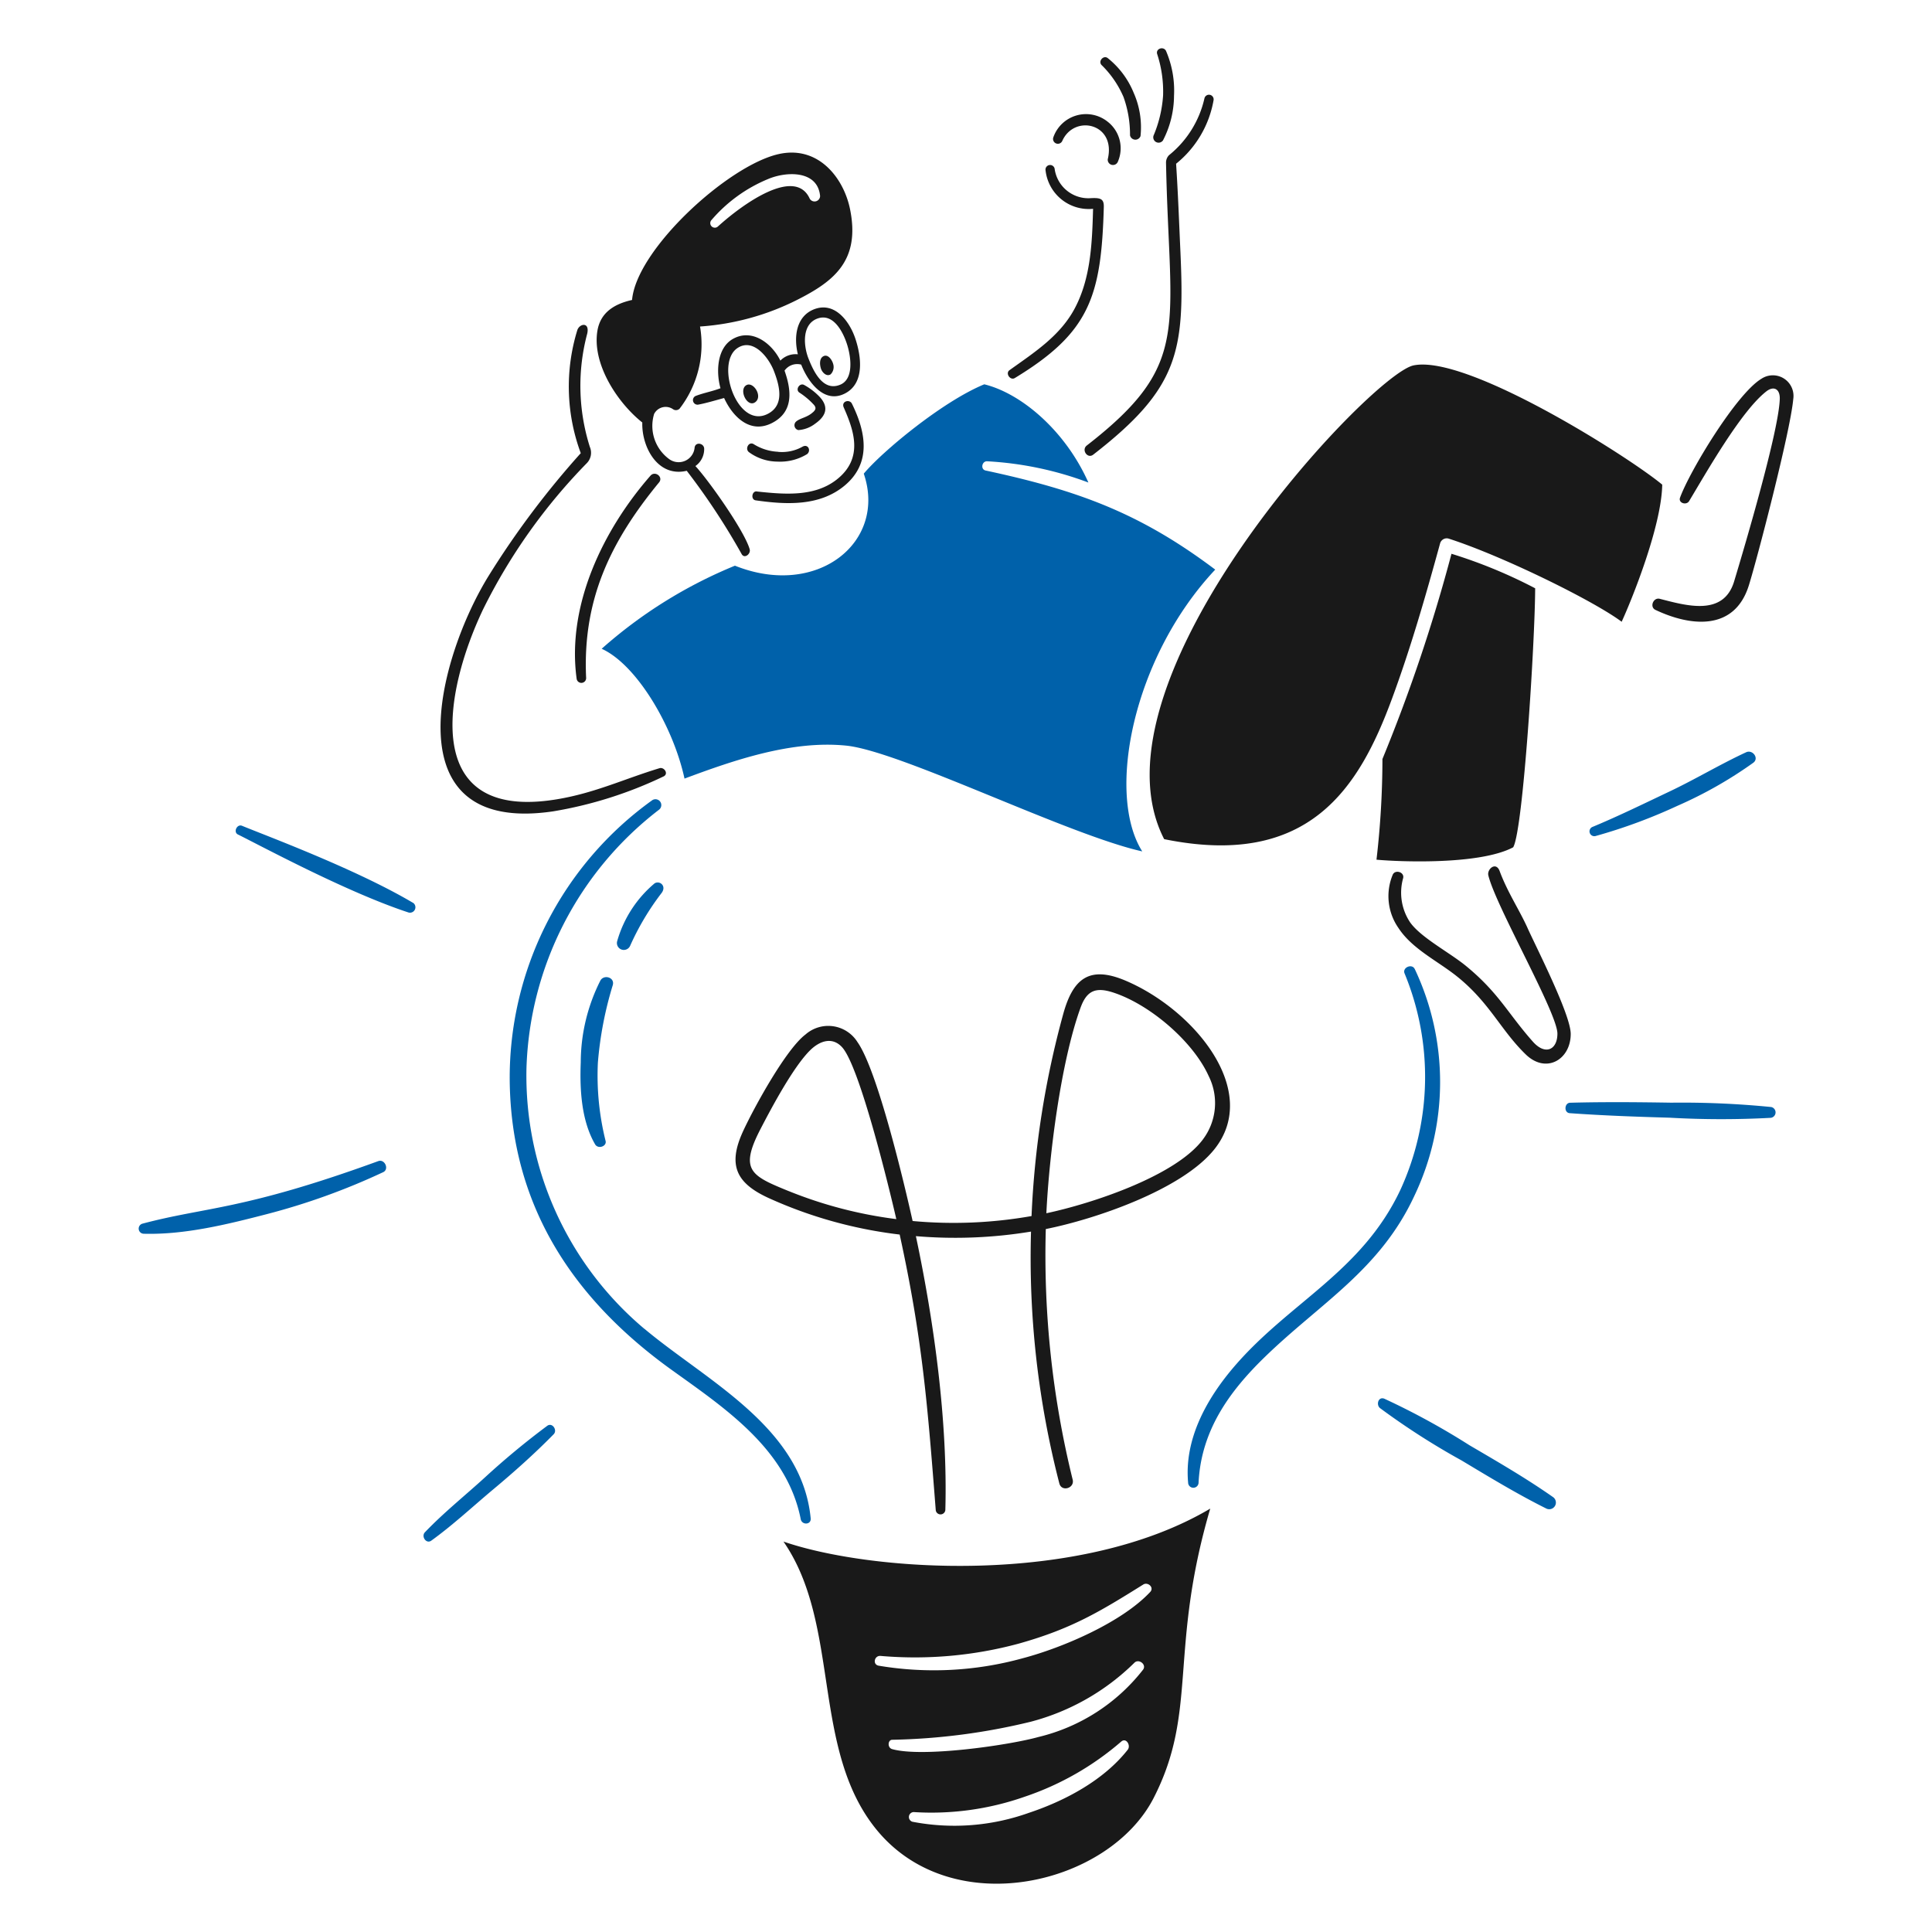
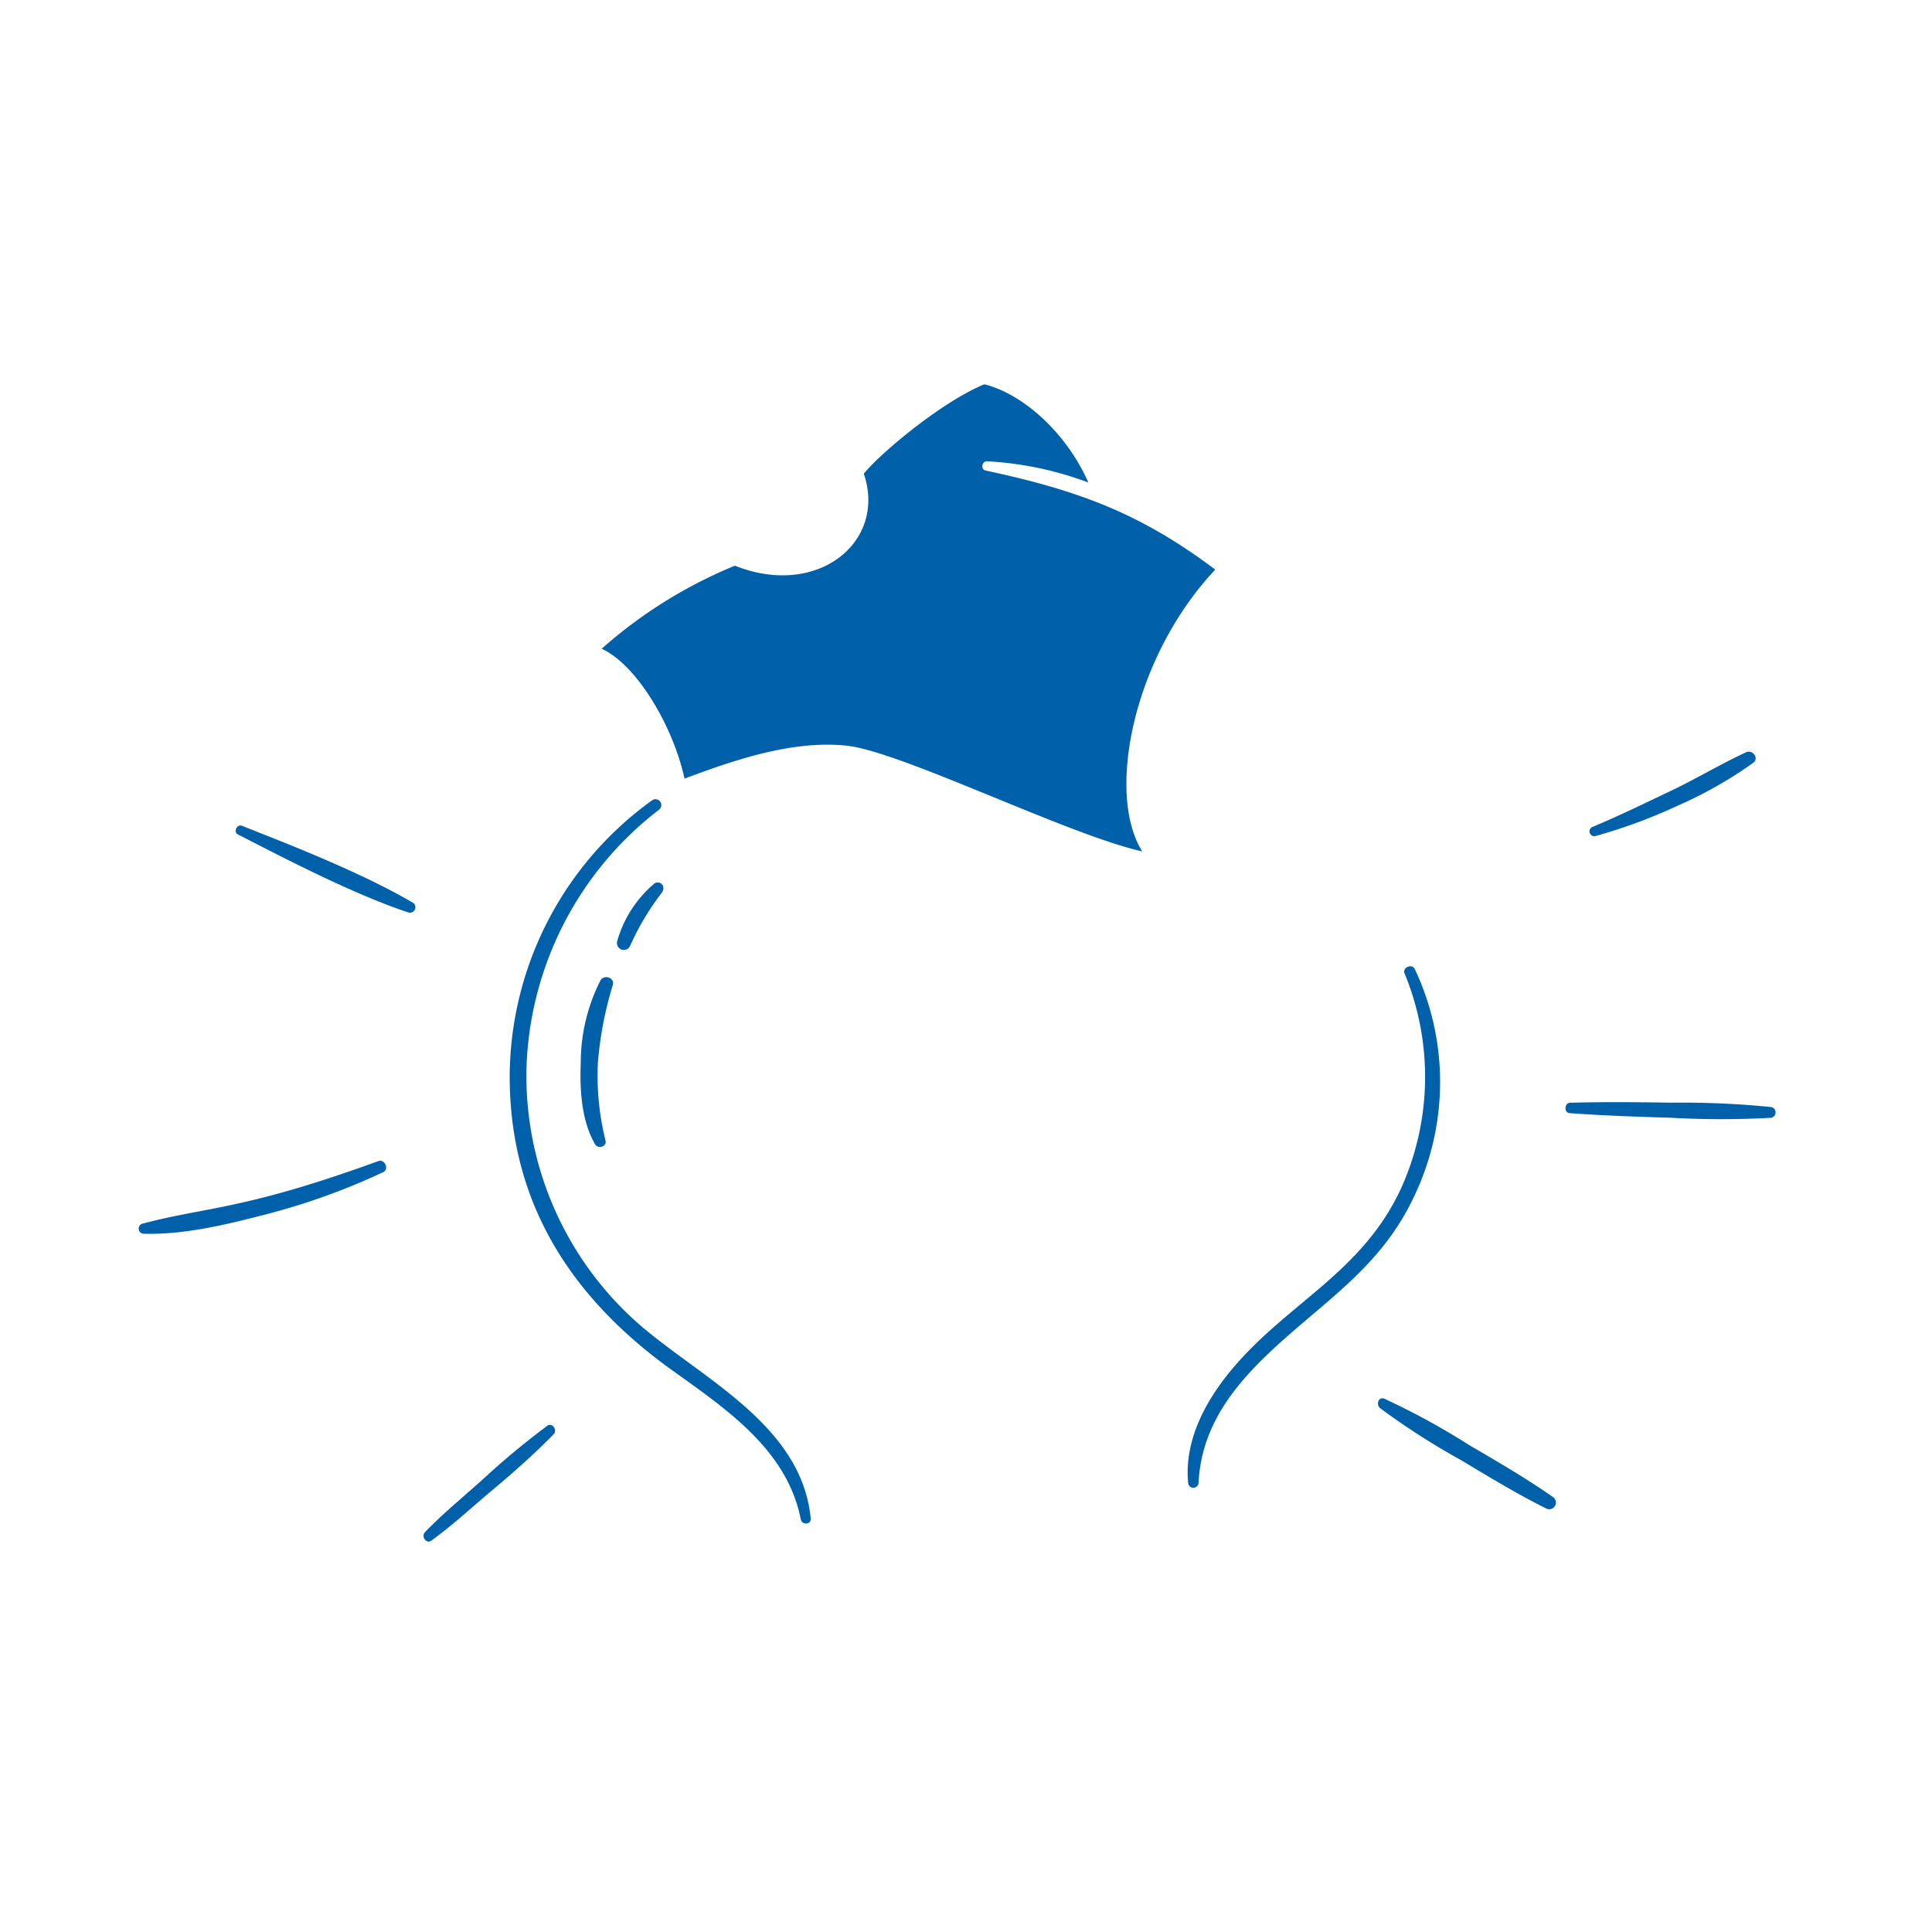
<svg xmlns="http://www.w3.org/2000/svg" version="1.1" width="150" height="150">
  <svg version="1.1" viewBox="0 0 140 140" width="150" height="150" x="0" y="0">
    <g transform="matrix(0.7,0,0,0.7,0,0)">
      <path d="M57.315,148.473c-1.97,2.008-4.072,3.882-6.23,5.685-2.13,1.78-4.18,3.7-6.434,5.327-.526.38-1.074-.435-.663-.865,1.937-2.03,4.159-3.8,6.225-5.691A80.914,80.914,0,0,1,56.65,147.6C57.169,147.219,57.735,148.044,57.315,148.473ZM39.155,120.2c-14.036,5.11-17.83,4.716-24.437,6.481a.532.532,0,0,0,.166,1.036c4.229.117,8.632-.967,12.7-2.021a69.448,69.448,0,0,0,12.087-4.355C40.316,121.033,39.824,119.951,39.155,120.2Zm3.6-26.739c-5.905-3.5-15.176-6.934-17.7-7.975-.519-.214-.934.65-.425.9C27.085,87.6,35.89,92.358,42.287,94.46A.562.562,0,0,0,42.759,93.456Zm20.686,8.49c.2-.776-.915-1.1-1.286-.451a18.834,18.834,0,0,0-2.035,8.474c-.113,2.779.057,6.036,1.489,8.493.3.511,1.215.211,1.083-.352a27.965,27.965,0,0,1-.8-8.1A37.7,37.7,0,0,1,63.445,101.946Zm4.306-10.492a12.133,12.133,0,0,0-3.857,5.971.714.714,0,0,0,1.332.5,26.991,26.991,0,0,1,3.221-5.43C69.075,91.734,68.287,91.1,67.751,91.454Zm-1.043,46.1A34.238,34.238,0,0,1,54.5,110.587,35.077,35.077,0,0,1,68.234,83.812a.605.605,0,0,0-.7-.984,35.357,35.357,0,0,0-14.768,29.108c.168,13,6.637,22.6,16.779,29.887,5.572,4,11.924,8.228,13.346,15.44.126.637,1.1.593,1.031-.085C83.009,147.742,73.16,142.962,66.708,137.554Zm79.739-37.26c-.285-.576-1.291-.138-1.044.465a28.04,28.04,0,0,1-.434,22.416c-4,8.476-11.449,11.615-17.146,18.225-2.87,3.329-5.242,7.536-4.825,12.075a.541.541,0,0,0,1.082-.017c.277-5.415,3.213-9.444,6.847-12.976,5.738-5.578,11.911-9,15.479-16.667A27.389,27.389,0,0,0,146.447,100.294Zm5.656,49.3a75.205,75.205,0,0,0-8.793-4.805c-.618-.248-.877.618-.448.972a75.589,75.589,0,0,0,8.441,5.417c2.871,1.722,5.731,3.462,8.729,4.958a.69.69,0,0,0,.735-1.167C157.978,153.022,155.034,151.318,152.1,149.6Zm31.255-35a93.38,93.38,0,0,0-10.339-.45c-3.493-.056-6.985-.087-10.477.007-.6.017-.659,1.035-.043,1.079,3.44.246,6.887.371,10.335.468a94.657,94.657,0,0,0,10.479.014A.567.567,0,0,0,183.358,114.6ZM165.151,86.551a55.478,55.478,0,0,0,8.484-3.128,43.29,43.29,0,0,0,7.873-4.469c.618-.474-.089-1.385-.745-1.082-2.684,1.242-5.228,2.778-7.9,4.047-2.562,1.216-5.453,2.629-8.049,3.7A.5.5,0,0,0,165.151,86.551ZM125.8,58.966c-7.778-5.859-14.21-8.207-23.77-10.258-.551-.118-.388-.976.152-.956a35.132,35.132,0,0,1,10.488,2.2c-2.375-5.342-6.92-9.223-10.778-10.168-4.338,1.782-10.585,6.974-12.474,9.249,2.412,7.075-4.805,12.941-13.338,9.527a48.34,48.34,0,0,0-13.795,8.6C65.91,68.8,69.694,75.2,70.86,80.6c5.148-1.92,11.12-3.982,16.738-3.413s22.968,9.243,30.647,10.95C114.489,82.187,117.259,68.058,125.8,58.966Z" fill="#0061aa" fill-rule="evenodd" />
-       <path d="M81.105,159.583c5.973,8.631,2.818,21.535,9.665,29.862,7.856,9.554,24.038,5.689,28.655-3.318s1.546-15.264,5.859-29.956C111.68,164.226,90.158,162.709,81.105,159.583Zm35.636,21.549c-2.481,3.162-6.5,5.295-10.244,6.537a22.922,22.922,0,0,1-12.05.916.512.512,0,0,1,.136-1A29.132,29.132,0,0,0,106.065,186a29.745,29.745,0,0,0,10.016-5.723C116.6,179.853,117.082,180.7,116.741,181.132Zm1.59-8.29a19.5,19.5,0,0,1-10.82,6.969c-2.995.839-11.976,2.148-15.157,1.257-.512-.143-.457-.971.019-.967a65.608,65.608,0,0,0,14.339-1.87,23.9,23.9,0,0,0,10.716-6.1C117.88,171.671,118.721,172.309,118.331,172.842Zm.022-8.814c.471-.294,1.158.3.713.775-2.946,3.149-9.051,5.766-13.2,6.86a34.522,34.522,0,0,1-14.9.77c-.667-.117-.459-1.066.189-1.013a41.169,41.169,0,0,0,14.311-1.275C110.981,168.6,113.923,166.792,118.353,164.028Zm-1.847-62.516c-3.76-1.59-5.433-.183-6.436,3.439a93.721,93.721,0,0,0-3.285,20.934,46.337,46.337,0,0,1-12.311.513c-.825-3.7-3.617-15.55-5.7-18.508a3.567,3.567,0,0,0-5.389-.8c-2,1.5-5.306,7.511-6.459,10.009-1.637,3.546-.7,5.411,2.72,6.956A45.807,45.807,0,0,0,93.134,127.8c2.367,10.814,2.893,17.759,3.736,28.548a.5.5,0,0,0,.991-.025c.257-9.145-1.164-19.469-3.049-28.358a48.2,48.2,0,0,0,11.918-.471,93.379,93.379,0,0,0,2.934,26.075c.236.9,1.6.492,1.378-.4a96.916,96.916,0,0,1-2.781-25.938c5.042-1.006,14.043-4.034,17.431-8.233C130.6,112.907,123.566,104.5,116.506,101.512Zm-34.837,21.8c-3.9-1.591-5.161-2.146-2.961-6.4,1.172-2.265,3.415-6.469,5.155-8.187.962-.951,2.269-1.445,3.305-.323,1.836,1.986,4.935,14.828,5.618,17.8A44.507,44.507,0,0,1,81.669,123.309Zm42.868-5.373c-2.828,3.808-11.546,6.666-16.217,7.655.273-5.81,1.471-15.606,3.546-21.3.653-1.791,1.607-2.129,3.4-1.54,3.784,1.241,8.246,5.062,9.857,8.641A6.25,6.25,0,0,1,124.537,117.936ZM84.319,32c-1.9.707-2.169,2.868-1.724,4.677a2.2,2.2,0,0,0-1.811.653c-.887-1.8-2.938-3.366-4.919-2.242-1.669.948-1.745,3.464-1.28,5.1-.79.314-1.752.482-2.585.807a.473.473,0,0,0,.275.893c.826-.152,1.841-.459,2.684-.687.882,1.923,2.678,3.75,4.951,2.593s2.024-3.392,1.305-5.426a1.6,1.6,0,0,1,1.725-.623c.681,1.732,2.319,4.058,4.465,3.02s1.753-3.867,1.148-5.688S86.426,31.219,84.319,32ZM79.508,42.828c-3.193,1.685-5.515-5.257-3.161-6.8C78,34.94,79.6,37.06,80.118,38.414,80.7,39.924,81.23,41.919,79.508,42.828ZM86.99,39.82c-1.783.749-2.764-1.365-3.288-2.684-.545-1.371-.7-3.614.965-4.175,1.652-.555,2.652,1.5,3.04,2.753C88.111,37.016,88.381,39.235,86.99,39.82ZM78.224,41.6c-.83.7-1.784-1.216-.983-1.714C77.954,39.439,78.965,40.975,78.224,41.6Zm8.025-3.921a1.068,1.068,0,0,1-.263,1.072c-.42.276-.879-.2-1.005-.6-.153-.491-.125-1.026.2-1.239C85.687,36.571,86.138,37.261,86.249,37.675Zm-2.092,5c.268-.252.361-.437.123-.744a7.712,7.712,0,0,0-1.536-1.3c-.438-.308.038-1.032.5-.784a6.72,6.72,0,0,1,1.421,1.047c1.139,1.081.99,2.067-.271,2.955a3.192,3.192,0,0,1-1.748.669.511.511,0,0,1-.2-.909C82.848,43.278,83.585,43.21,84.157,42.671Zm-3.625,4.095a4.326,4.326,0,0,0,2.537-.529c.606-.336.913.429.478.767a5.351,5.351,0,0,1-3.073.773,5.032,5.032,0,0,1-2.958-.989c-.406-.339-.018-1.1.484-.831A5.161,5.161,0,0,0,80.532,46.766Zm-2.187,4.105c2.764.288,5.921.6,8.258-1.226,2.854-2.234,1.761-5.141.738-7.479-.277-.635.6-.887.848-.387,1.446,2.929,2.047,6.145-.756,8.482-2.592,2.161-6.068,1.975-9.212,1.526C77.7,51.713,77.828,50.817,78.345,50.871ZM104.5,38.323c2.566-1.84,5.254-3.548,6.772-6.426,1.659-3.142,1.784-6.8,1.883-10.281a4.5,4.5,0,0,1-4.916-3.953.478.478,0,0,1,.934-.208,3.526,3.526,0,0,0,3.663,3.063c1.068-.062,1.455.038,1.43.916-.261,9.238-1.449,12.988-9.211,17.7C104.58,39.422,104.052,38.646,104.5,38.323Zm9.533-31.591c-.38-.4.2-1.049.633-.723a8.869,8.869,0,0,1,2.693,3.6,8.809,8.809,0,0,1,.708,4.476.567.567,0,0,1-1.088-.075,11.571,11.571,0,0,0-.67-3.961A10.3,10.3,0,0,0,114.035,6.732Zm5.361,7.355a12.834,12.834,0,0,0,1.009-4.214,12.534,12.534,0,0,0-.617-4.293c-.153-.54.633-.811.91-.332a10.415,10.415,0,0,1,.838,4.667,10.165,10.165,0,0,1-1.143,4.621A.554.554,0,0,1,119.4,14.087Zm1.614,1.984a10.524,10.524,0,0,0,3.673-5.877.482.482,0,0,1,.949.168,10.827,10.827,0,0,1-3.881,6.588c.2,3.035.311,6.08.448,9.118.462,10.3-.155,14.121-9.031,21-.591.458-1.245-.5-.66-.951,10.919-8.485,8.541-12.007,8.2-29.261A1.1,1.1,0,0,1,121.01,16.071ZM68.226,49.939C63.2,56.054,60.3,62.07,60.675,70.156a.494.494,0,0,1-.98.12c-1.046-7.622,2.742-15.427,7.641-21.033C67.812,48.7,68.691,49.373,68.226,49.939Zm.5,30.42A42.6,42.6,0,0,1,57.265,83.99c-16.933,2.5-11.917-15.955-6.644-24.439a90.123,90.123,0,0,1,9.5-12.639,19.82,19.82,0,0,1-.357-12.736c.218-.678,1.294-.887,1.028.351a20.925,20.925,0,0,0,.27,11.741,1.538,1.538,0,0,1-.3,1.662A59.049,59.049,0,0,0,50.019,63.059C45.959,71.57,43.444,85.071,57.6,82.75c3.967-.65,6.964-2.1,10.669-3.225C68.749,79.378,69.226,80.081,68.723,80.359Zm89.4,15.7c.994,2.186,4.466,8.987,4.474,10.963.011,2.657-2.54,4.187-4.66,2.127-2.575-2.5-3.69-5.278-6.989-7.971-2.043-1.668-4.74-2.9-6.186-5.117a5.764,5.764,0,0,1-.6-5.489c.242-.6,1.243-.3,1.088.332a5.534,5.534,0,0,0,.737,4.6c1.151,1.587,4.061,3.092,5.759,4.483,3.415,2.8,4.33,4.912,6.935,7.847,1.284,1.446,2.534.847,2.539-.829.006-2.135-6.392-13.222-7.15-16.385-.157-.656.793-1.462,1.168-.45C156.058,92.369,157.246,94.115,158.127,96.054Zm27.511-54.745c-.3,3.376-3.8,16.774-4.606,19.313-1.489,4.712-6.009,4.237-9.654,2.511-.644-.3-.224-1.319.442-1.149,2.738.7,6.6,1.854,7.7-1.811,1.118-3.706,4.635-15.592,4.723-18.893.026-1.007-.61-1.374-1.386-.773-2.617,2.031-6.218,8.406-8,11.362-.282.468-1.142.2-.938-.36,1.013-2.774,5.836-10.749,8.418-12.3A2.136,2.136,0,0,1,185.638,41.309ZM142.493,88.994a90.68,90.68,0,0,0,.616-10.42,170.292,170.292,0,0,0,7.148-21.247A51.13,51.13,0,0,1,158.92,60.9c-.022,5.594-1.248,25.1-2.277,26.812C153.164,89.563,144.768,89.208,142.493,88.994Zm29.58-38.824c-.071,4.337-3.2,12.033-4.2,14.194-2.868-2.153-12.3-6.8-17.886-8.6a.714.714,0,0,0-.9.458c-1.493,5.439-3.053,10.877-5.011,16.168-3.392,9.166-8.559,17.542-23.562,14.478-8.455-16.425,21.365-48.113,25.811-49.041C151.878,36.666,168.66,47.326,172.073,50.17ZM77.605,56.851c-.562-1.94-4.322-7.222-5.618-8.606a2.135,2.135,0,0,0,.908-1.833c-.05-.533-.88-.694-.987-.1a1.66,1.66,0,0,1-2.621,1.224,4.254,4.254,0,0,1-1.573-4.684,1.342,1.342,0,0,1,1.977-.477.537.537,0,0,0,.656-.065,10.89,10.89,0,0,0,2.12-8.509,26.241,26.241,0,0,0,10.054-2.759c3.765-1.905,6.571-4.032,5.471-9.407-.658-3.21-3.285-6.645-7.45-5.669-5.252,1.231-14.666,9.874-15.111,15.086-1.78.4-3.259,1.255-3.584,3.173-.583,3.445,2.08,7.477,4.644,9.511-.079,2.515,1.588,5.712,4.6,5a70.829,70.829,0,0,1,5.685,8.623C77.07,57.881,77.747,57.341,77.605,56.851ZM73.656,22.774a15.5,15.5,0,0,1,5.855-4.24c1.92-.812,5.137-.913,5.386,1.758a.576.576,0,0,1-1.07.283c-1.483-3.315-6.815.43-9.511,2.873A.472.472,0,0,1,73.656,22.774Zm35.373-8.522a3.584,3.584,0,0,1,5.648-1.643,3.485,3.485,0,0,1,1.041,4.137.544.544,0,0,1-1.043-.267c.893-3.719-3.493-4.688-4.723-1.859A.5.5,0,0,1,109.029,14.252Z" fill="#191919" fill-rule="evenodd" />
    </g>
  </svg>
</svg>